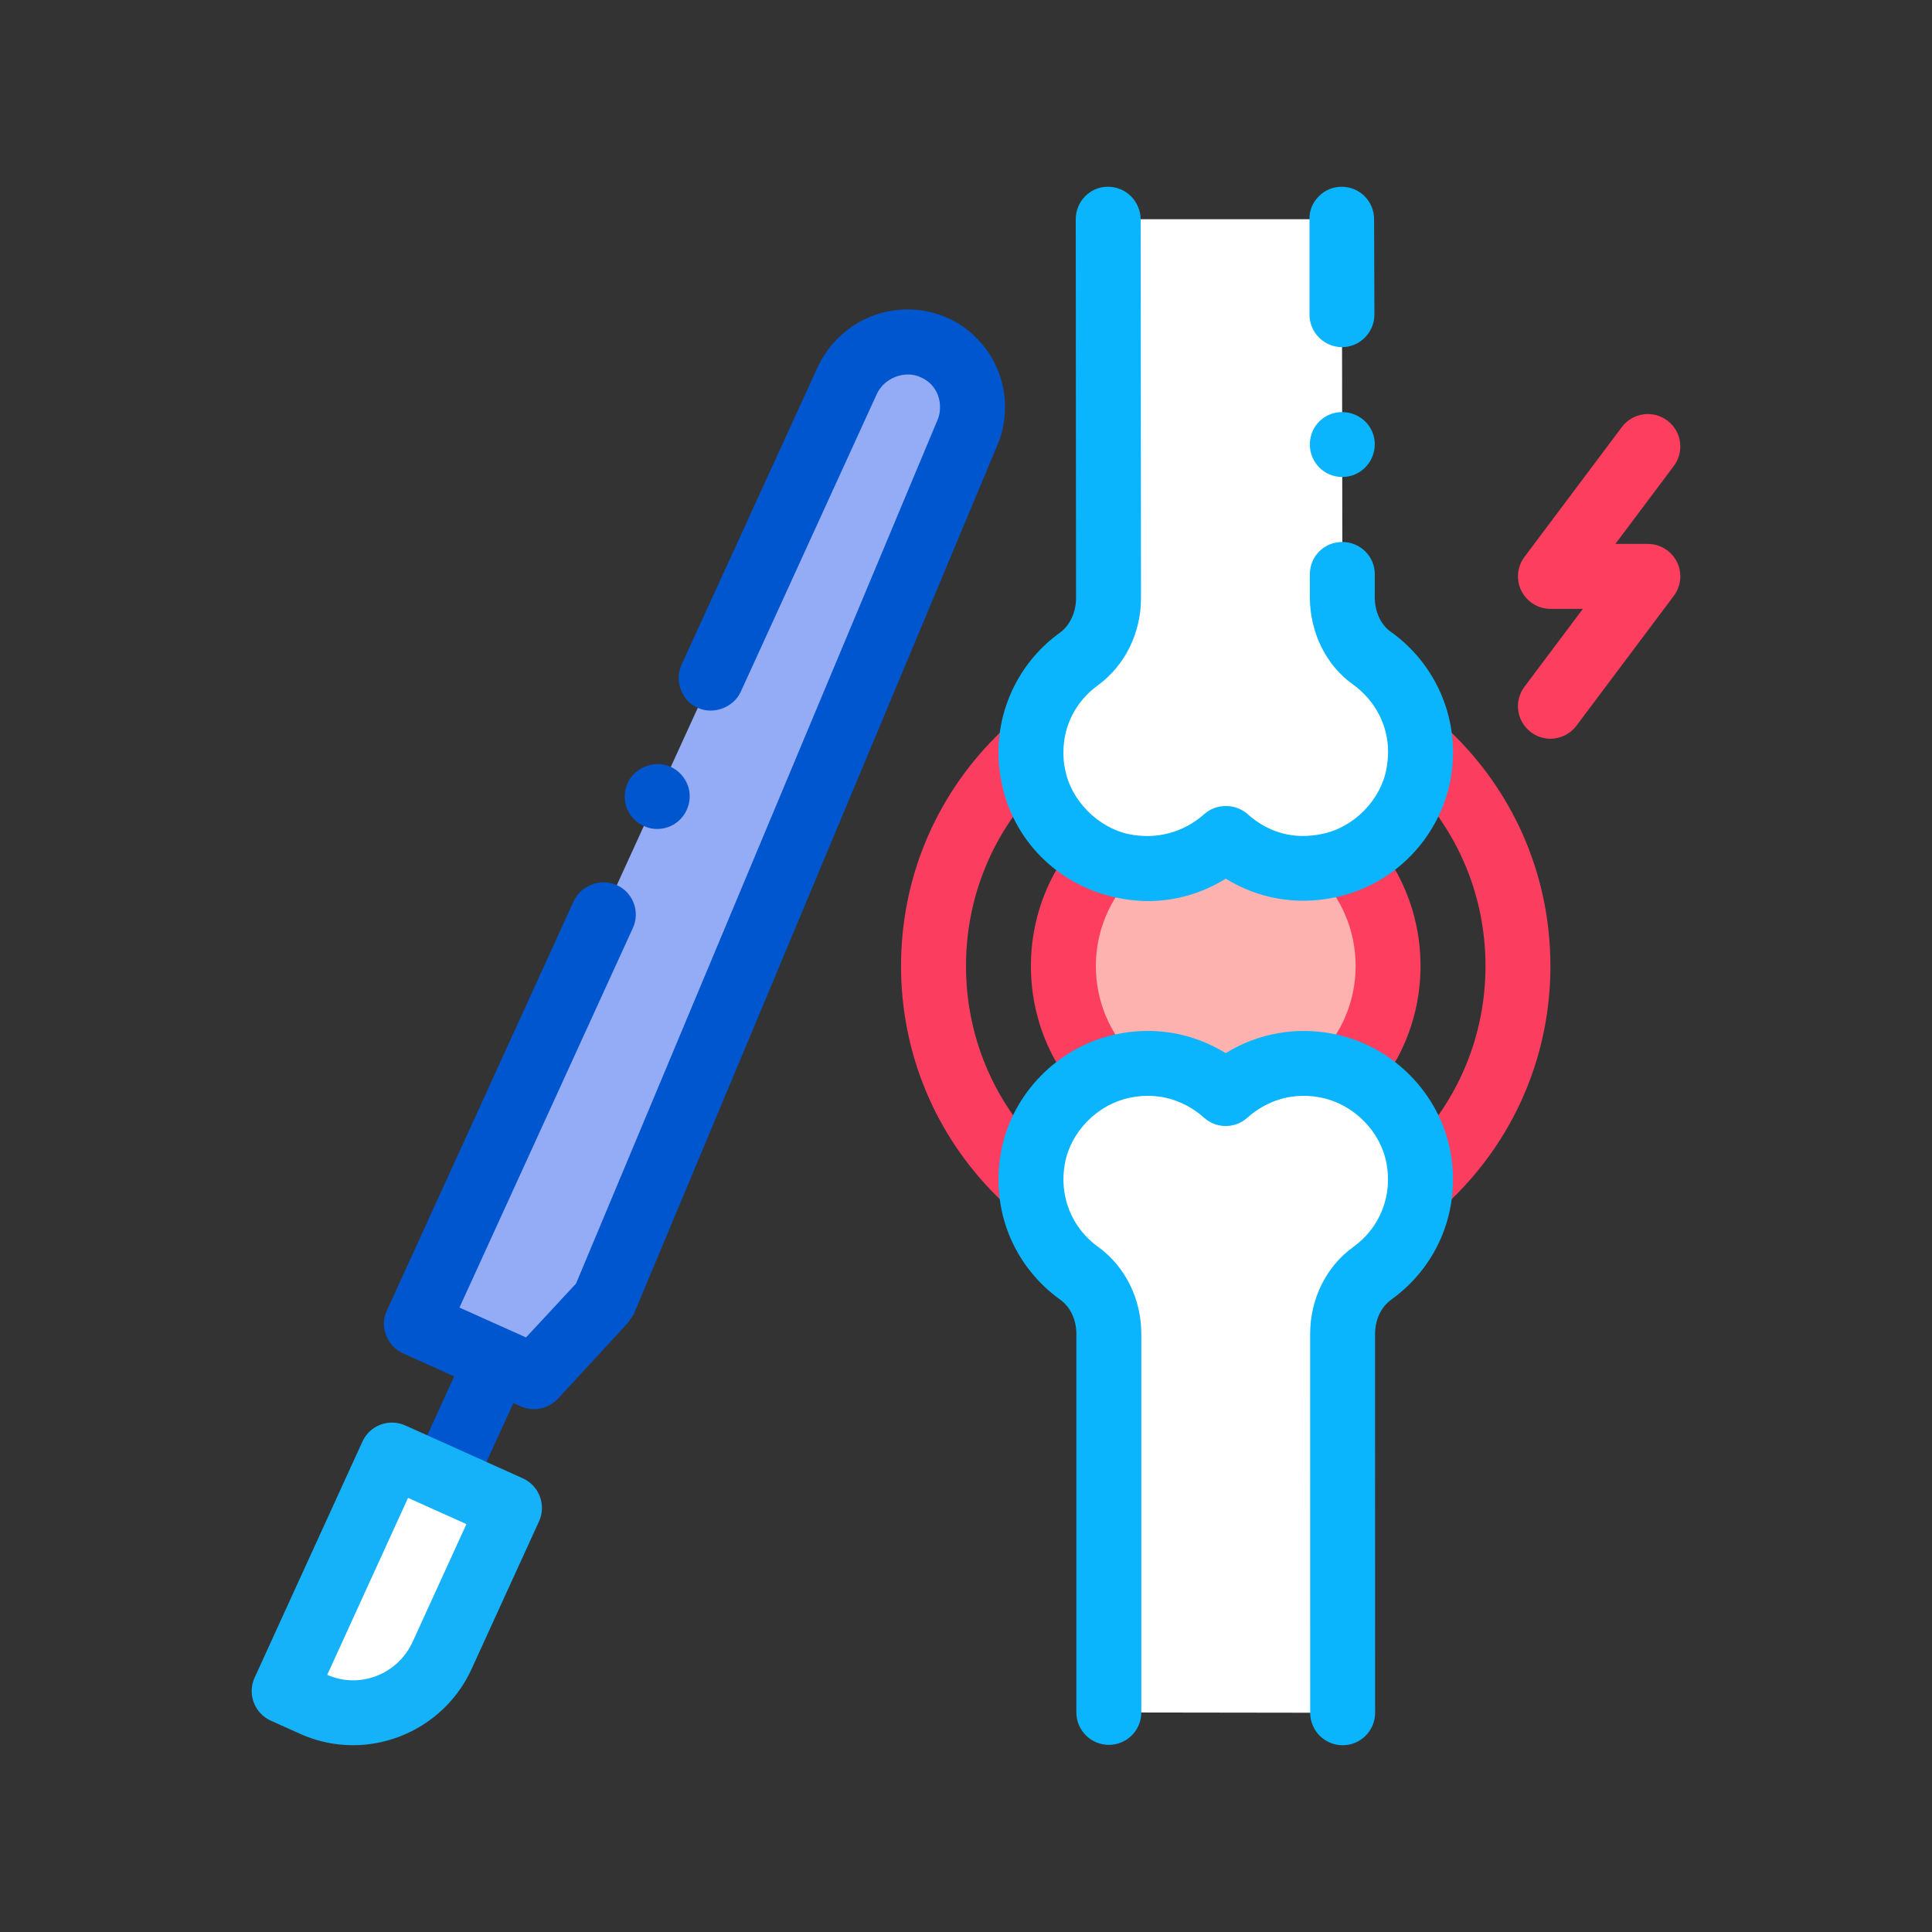
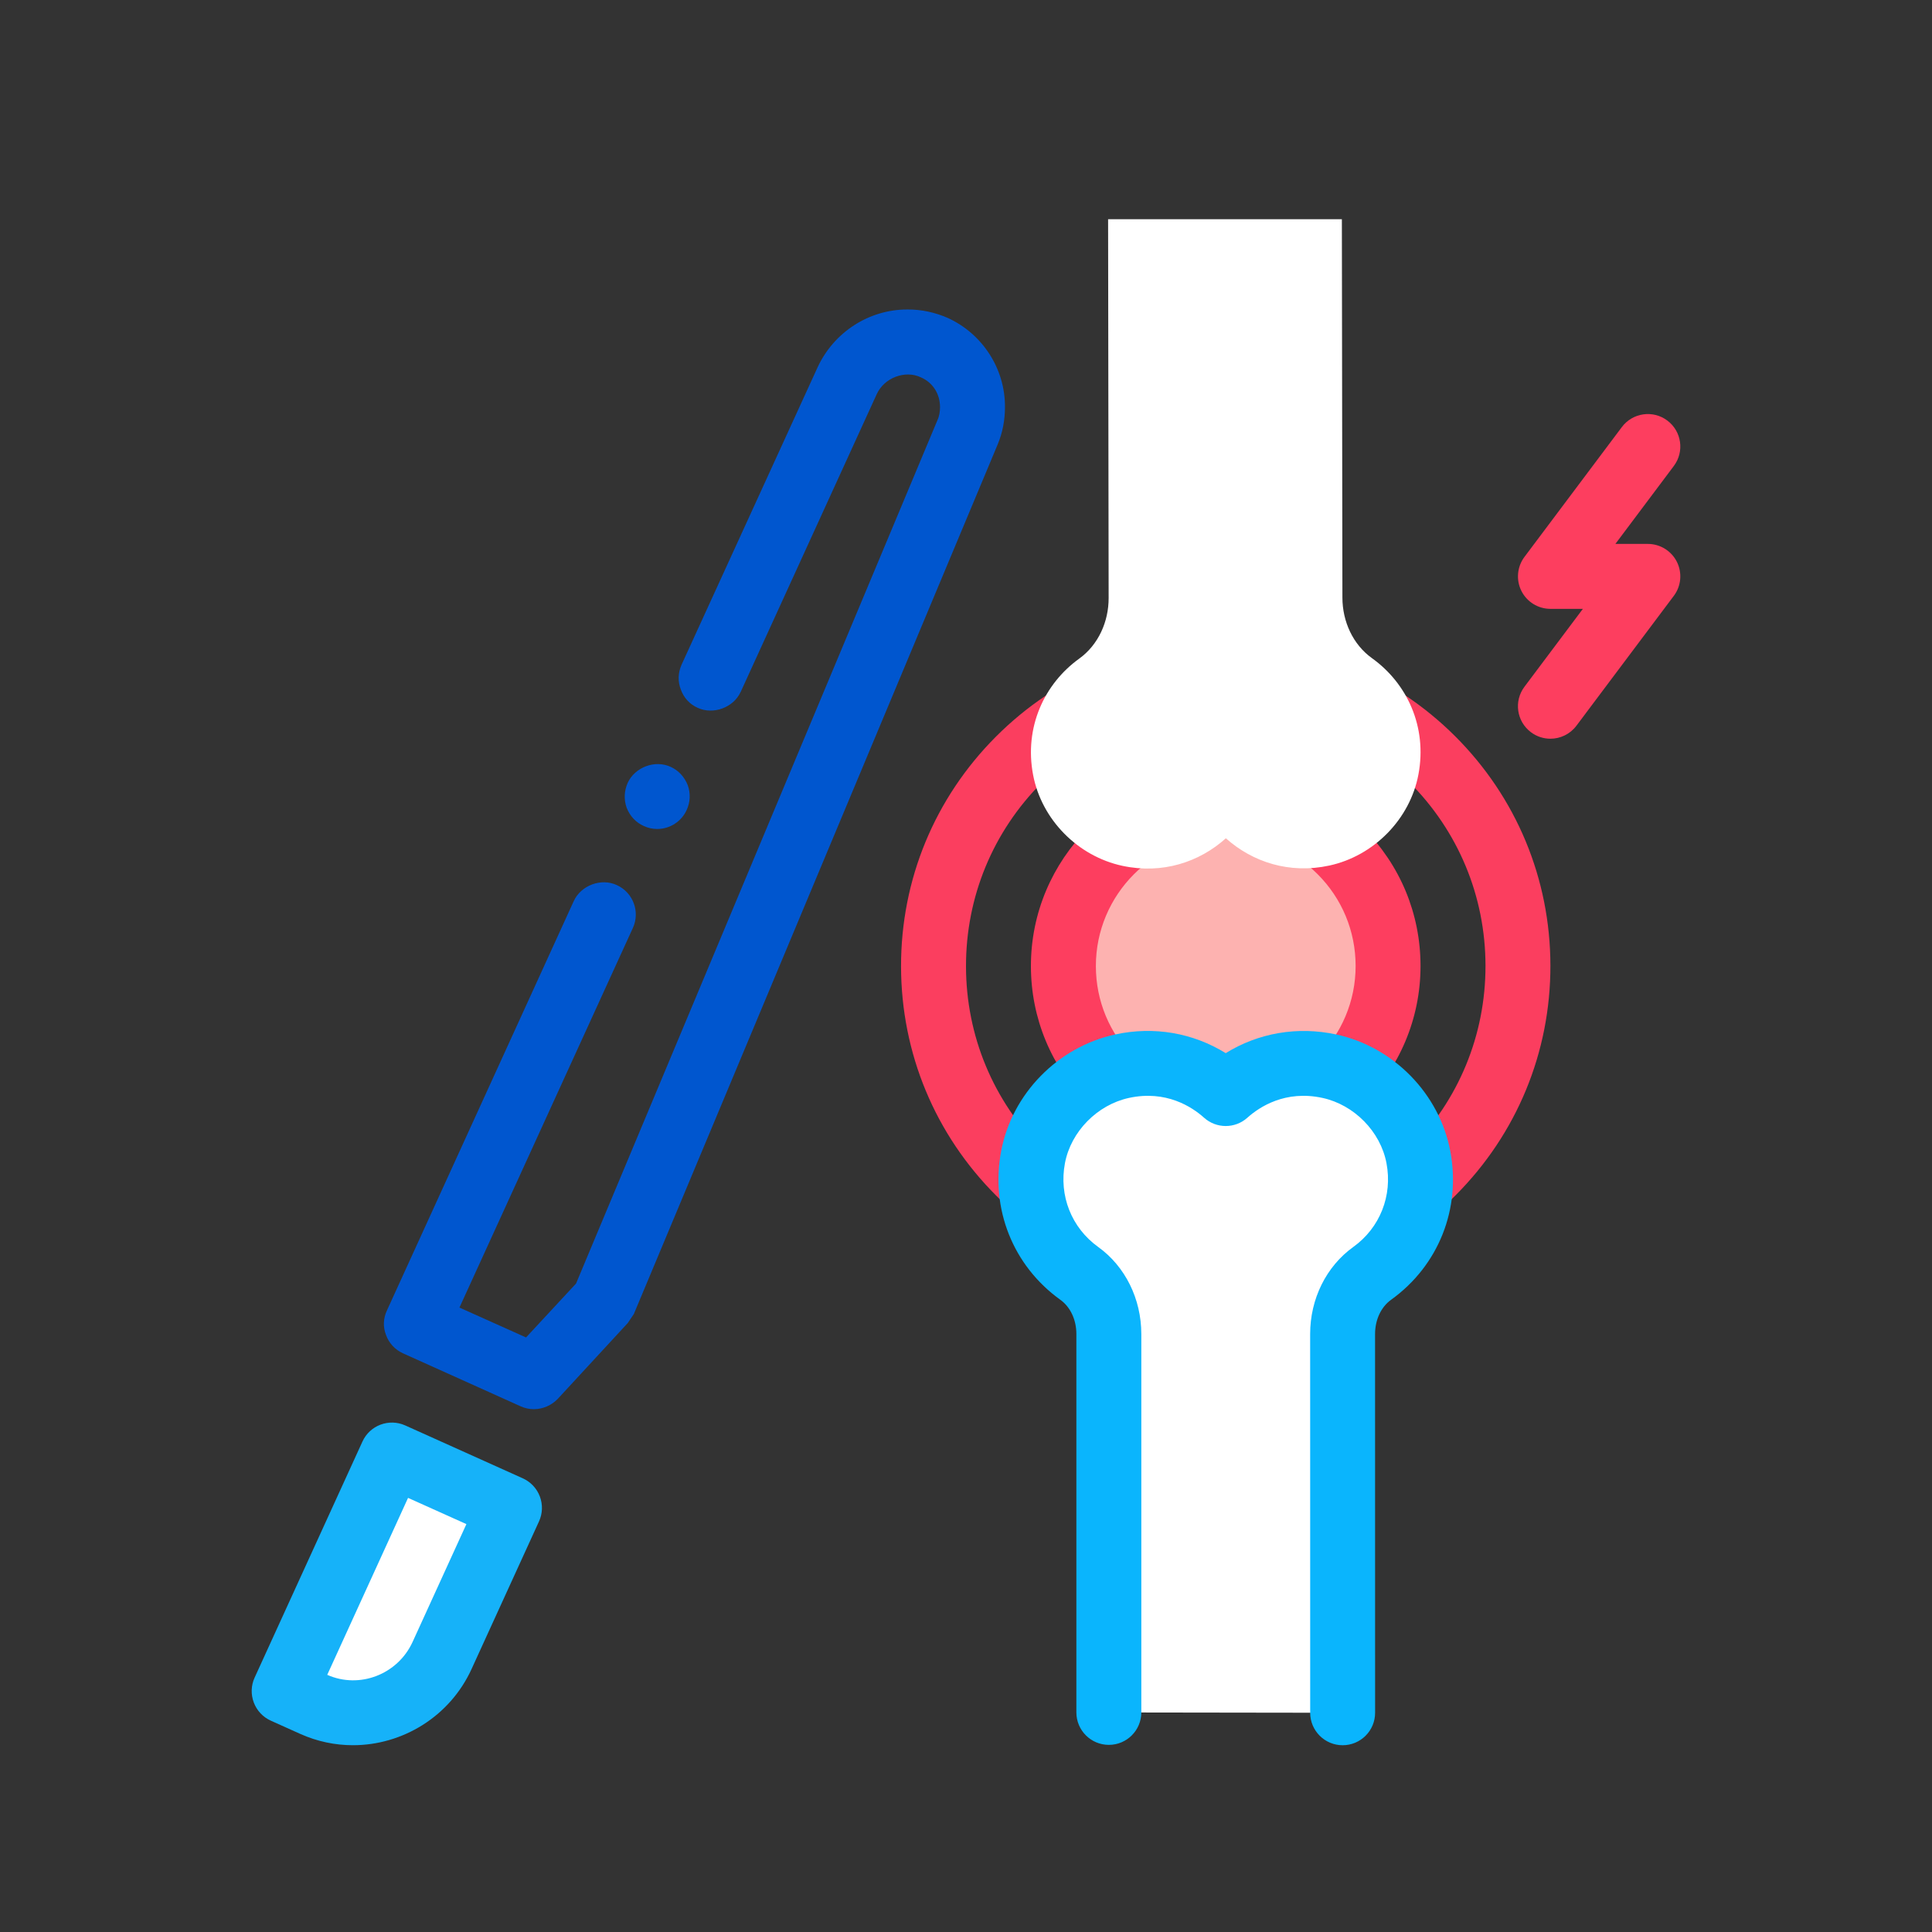
<svg xmlns="http://www.w3.org/2000/svg" id="Layer_2" enable-background="new 0 0 100 100" viewBox="0 0 100 100">
  <rect x="0" y="0" width="100" height="100" fill="#333333" stroke="none" />
  <g>
    <g>
      <g>
        <g>
          <path d="m63.444 66.805c-4.48 0-8.693-1.741-11.867-4.905-3.179-3.17-4.932-7.388-4.939-11.876-.007-4.489 1.736-8.711 4.906-11.89 3.169-3.179 7.387-4.932 11.877-4.939h.023c4.481 0 8.693 1.741 11.867 4.905 3.179 3.17 4.932 7.388 4.938 11.876.007 4.488-1.736 8.711-4.906 11.89s-7.387 4.932-11.877 4.939c-.006 0-.014 0-.022 0zm0-30.249c-.007 0-.013 0-.019 0-3.591.005-6.965 1.408-9.501 3.951s-3.929 5.921-3.924 9.512 1.408 6.965 3.95 9.501c2.539 2.531 5.91 3.924 9.494 3.924h.02c3.591-.005 6.965-1.408 9.501-3.951 2.535-2.543 3.929-5.921 3.924-9.512s-1.408-6.965-3.951-9.502c-2.539-2.53-5.91-3.923-9.494-3.923z" fill="#fb3e5f" />
        </g>
        <g>
          <g>
            <path d="m71.847 49.988c.007 4.64-3.75 8.408-8.391 8.414s-8.408-3.75-8.415-8.391 3.75-8.408 8.391-8.414c4.641-.007 8.408 3.75 8.415 8.391z" fill="#fdb2b0" />
            <path d="m63.442 60.083c-2.686 0-5.214-1.045-7.118-2.944-1.907-1.901-2.961-4.432-2.964-7.125-.008-5.56 4.51-10.09 10.07-10.098h.014c2.687 0 5.214 1.044 7.118 2.944 1.907 1.901 2.961 4.432 2.964 7.125.008 5.56-4.51 10.09-10.071 10.098-.001 0-.008 0-.013 0zm.002-16.805c-.003 0-.007 0-.01 0-3.705.005-6.717 3.026-6.712 6.732.003 1.796.704 3.483 1.976 4.75 1.268 1.266 2.954 1.962 4.746 1.962h.01c3.706-.005 6.718-3.026 6.713-6.733-.003-1.795-.704-3.483-1.976-4.75-1.269-1.265-2.955-1.961-4.747-1.961z" fill="#fd3e5f" />
          </g>
          <g>
            <path d="m57.355 11.347.028 19.606c.002 1.224-.53 2.422-1.526 3.14-1.801 1.298-2.855 3.548-2.383 6.021.44 2.309 2.311 4.205 4.621 4.701 2.078.446 3.989-.197 5.356-1.426 1.371 1.225 3.283 1.863 5.36 1.411 2.308-.502 4.173-2.404 4.607-4.715.465-2.474-.596-4.721-2.4-6.014-.999-.716-1.533-1.911-1.535-3.136l-.028-19.589h-12.1z" fill="#fff" />
-             <path d="m59.41 46.639c-.537 0-1.109-.067-1.664-.185-3.024-.655-5.344-3.008-5.915-5.999-.1-.487-.151-.991-.151-1.513 0-2.453 1.193-4.773 3.192-6.201.506-.37.824-1.06.824-1.781l-.016-19.613c0-.925.739-1.681 1.664-1.681.941 0 1.681.756 1.697 1.681l.017 19.612c0 1.797-.824 3.478-2.219 4.503-1.142.824-1.797 2.084-1.797 3.479 0 .286.016.572.084.857.286 1.613 1.697 3.042 3.31 3.379 1.395.285 2.807-.068 3.899-1.042.622-.555 1.613-.555 2.235 0 1.075.958 2.386 1.344 3.881 1.025 1.631-.336 3.027-1.764 3.312-3.378.049-.285.084-.572.084-.857 0-1.378-.656-2.655-1.815-3.496-1.395-.991-2.219-2.672-2.235-4.487v-1.209c0-.454.167-.874.487-1.193.318-.32.739-.487 1.193-.487.924 0 1.681.739 1.681 1.663v1.21c0 .74.32 1.429.84 1.782 2.017 1.445 3.21 3.764 3.21 6.217 0 .487-.051.992-.134 1.462-.59 3.008-2.908 5.394-5.917 6.05-2.033.437-4.016.084-5.713-.957-1.209.755-2.604 1.159-4.034 1.159zm10.067-21.949c-.94 0-1.68-.756-1.68-1.68 0-.454.167-.874.487-1.193.318-.32.739-.488 1.177-.488.94 0 1.697.74 1.697 1.664 0 .941-.757 1.697-1.681 1.697zm-.016-6.722c-.924 0-1.681-.756-1.681-1.68v-4.941c-.018-.454.167-.874.487-1.193.318-.32.739-.487 1.175-.487.942 0 1.68.756 1.68 1.681l.018 4.923c.001.941-.756 1.697-1.679 1.697z" fill="#0ab5fd" />
          </g>
          <g>
            <path d="m69.494 88.653v-19.605c0-1.224.533-2.421 1.531-3.138 1.803-1.295 2.861-3.544 2.392-6.018-.437-2.31-2.305-4.209-4.615-4.708-2.077-.449-3.989.191-5.358 1.418-1.369-1.227-3.28-1.867-5.358-1.418-2.309.499-4.177 2.398-4.614 4.708-.469 2.474.589 4.722 2.391 6.018.998.717 1.531 1.913 1.531 3.138v19.588z" fill="#fff" />
            <path d="m69.495 90.333c-.927 0-1.68-.752-1.68-1.681l-.002-19.605c0-1.815.833-3.498 2.23-4.502 1.382-.993 2.042-2.655 1.721-4.34-.309-1.635-1.673-3.023-3.317-3.378-1.918-.415-3.256.464-3.883 1.026-.636.573-1.605.573-2.242 0-.627-.563-1.969-1.44-3.883-1.026-1.645.355-3.008 1.743-3.317 3.376-.32 1.686.339 3.348 1.722 4.341 1.396 1.004 2.23 2.687 2.23 4.502v19.588c0 .928-.752 1.68-1.68 1.68-.929 0-1.681-.752-1.681-1.68v-19.586c0-.736-.31-1.399-.832-1.773-2.453-1.764-3.627-4.713-3.061-7.696.562-2.968 2.936-5.394 5.91-6.037 2.001-.434 4.019-.08 5.713.969 1.694-1.049 3.717-1.399 5.713-.969 2.974.642 5.349 3.069 5.91 6.039.566 2.98-.607 5.93-3.061 7.693-.522.375-.832 1.037-.832 1.773l.002 19.605c.001.929-.751 1.681-1.68 1.681z" fill="#0ab5fd" />
          </g>
        </g>
        <g>
          <path d="m80.248 38.236c-.351 0-.704-.109-1.006-.336-.744-.557-.894-1.61-.337-2.353l3.025-4.033h-1.68c-.637 0-1.218-.359-1.503-.929-.284-.569-.223-1.251.159-1.76l5.042-6.722c.556-.741 1.61-.893 2.352-.336.743.557.894 1.61.336 2.353l-3.024 4.033h1.681c.636 0 1.218.36 1.503.929.284.569.223 1.251-.16 1.76l-5.041 6.722c-.331.44-.835.672-1.347.672z" fill="#fd3e5f" />
        </g>
      </g>
    </g>
    <g>
      <g>
        <path d="m22.949 76.51 2.79-6.108z" fill="#93acf5" />
-         <path d="m22.947 78.19c-.233 0-.471-.048-.696-.152-.845-.386-1.216-1.383-.83-2.227l2.79-6.108c.386-.843 1.385-1.218 2.226-.83.845.386 1.216 1.383.83 2.227l-2.79 6.108c-.283.618-.892.982-1.53.982z" fill="#0056cf" />
      </g>
      <g>
        <path d="m26.371 78.049-3.487 7.635c-1.155 2.53-4.135 3.662-6.655 2.529l-1.521-.684 5.58-12.216z" fill="#fff" />
        <path d="m18.266 90.332c-.914 0-1.841-.189-2.726-.586l-1.521-.684c-.409-.184-.726-.522-.883-.941-.158-.419-.143-.883.044-1.29l5.58-12.216c.382-.84 1.372-1.214 2.217-.834l6.083 2.737c.409.184.726.523.883.941.157.419.142.883-.045 1.29l-3.488 7.635c-1.129 2.475-3.587 3.948-6.144 3.948zm-1.328-3.643c1.671.743 3.65-.021 4.418-1.704l2.785-6.097-3.02-1.358z" fill="#16b2f9" />
      </g>
      <g>
-         <path d="m50.081 22.385-18.828 44.975-3.613 3.897-6.084-2.736 22.294-48.814c.783-1.715 2.803-2.482 4.511-1.714 1.668.75 2.429 2.693 1.72 4.392z" fill="#93acf5" />
        <path d="m27.631 72.939c-.235 0-.47-.051-.688-.151l-6.084-2.74c-.404-.185-.724-.521-.875-.941-.168-.42-.151-.874.051-1.294l9.663-21.174c.369-.806 1.411-1.211 2.235-.824.84.387 1.209 1.378.824 2.218l-8.976 19.647 3.447 1.546 2.588-2.79 18.705-44.686c.1-.218.135-.454.135-.672 0-.689-.371-1.278-.993-1.547-.806-.387-1.899.017-2.285.874l-7.026 15.377c0 .016 0 .016-.017.034-.369.806-1.411 1.193-2.217.823-.42-.185-.724-.521-.875-.941-.167-.42-.151-.874.035-1.294l7.041-15.393c.84-1.815 2.655-2.992 4.638-2.992h.051c.689 0 1.395.151 2.05.438 1.799.823 2.976 2.638 2.959 4.621 0 .655-.118 1.311-.387 1.949l-18.823 44.988-.319.471-3.614 3.915c-.318.336-.773.538-1.243.538zm6.387-30.031c-.236 0-.471-.05-.689-.151-.42-.185-.724-.521-.891-.942-.151-.42-.135-.874.051-1.294.37-.807 1.411-1.211 2.235-.824.402.185.706.521.873.941.151.42.135.874-.051 1.278-.268.605-.873.992-1.528.992z" fill="#0056cf" />
      </g>
    </g>
  </g>
</svg>